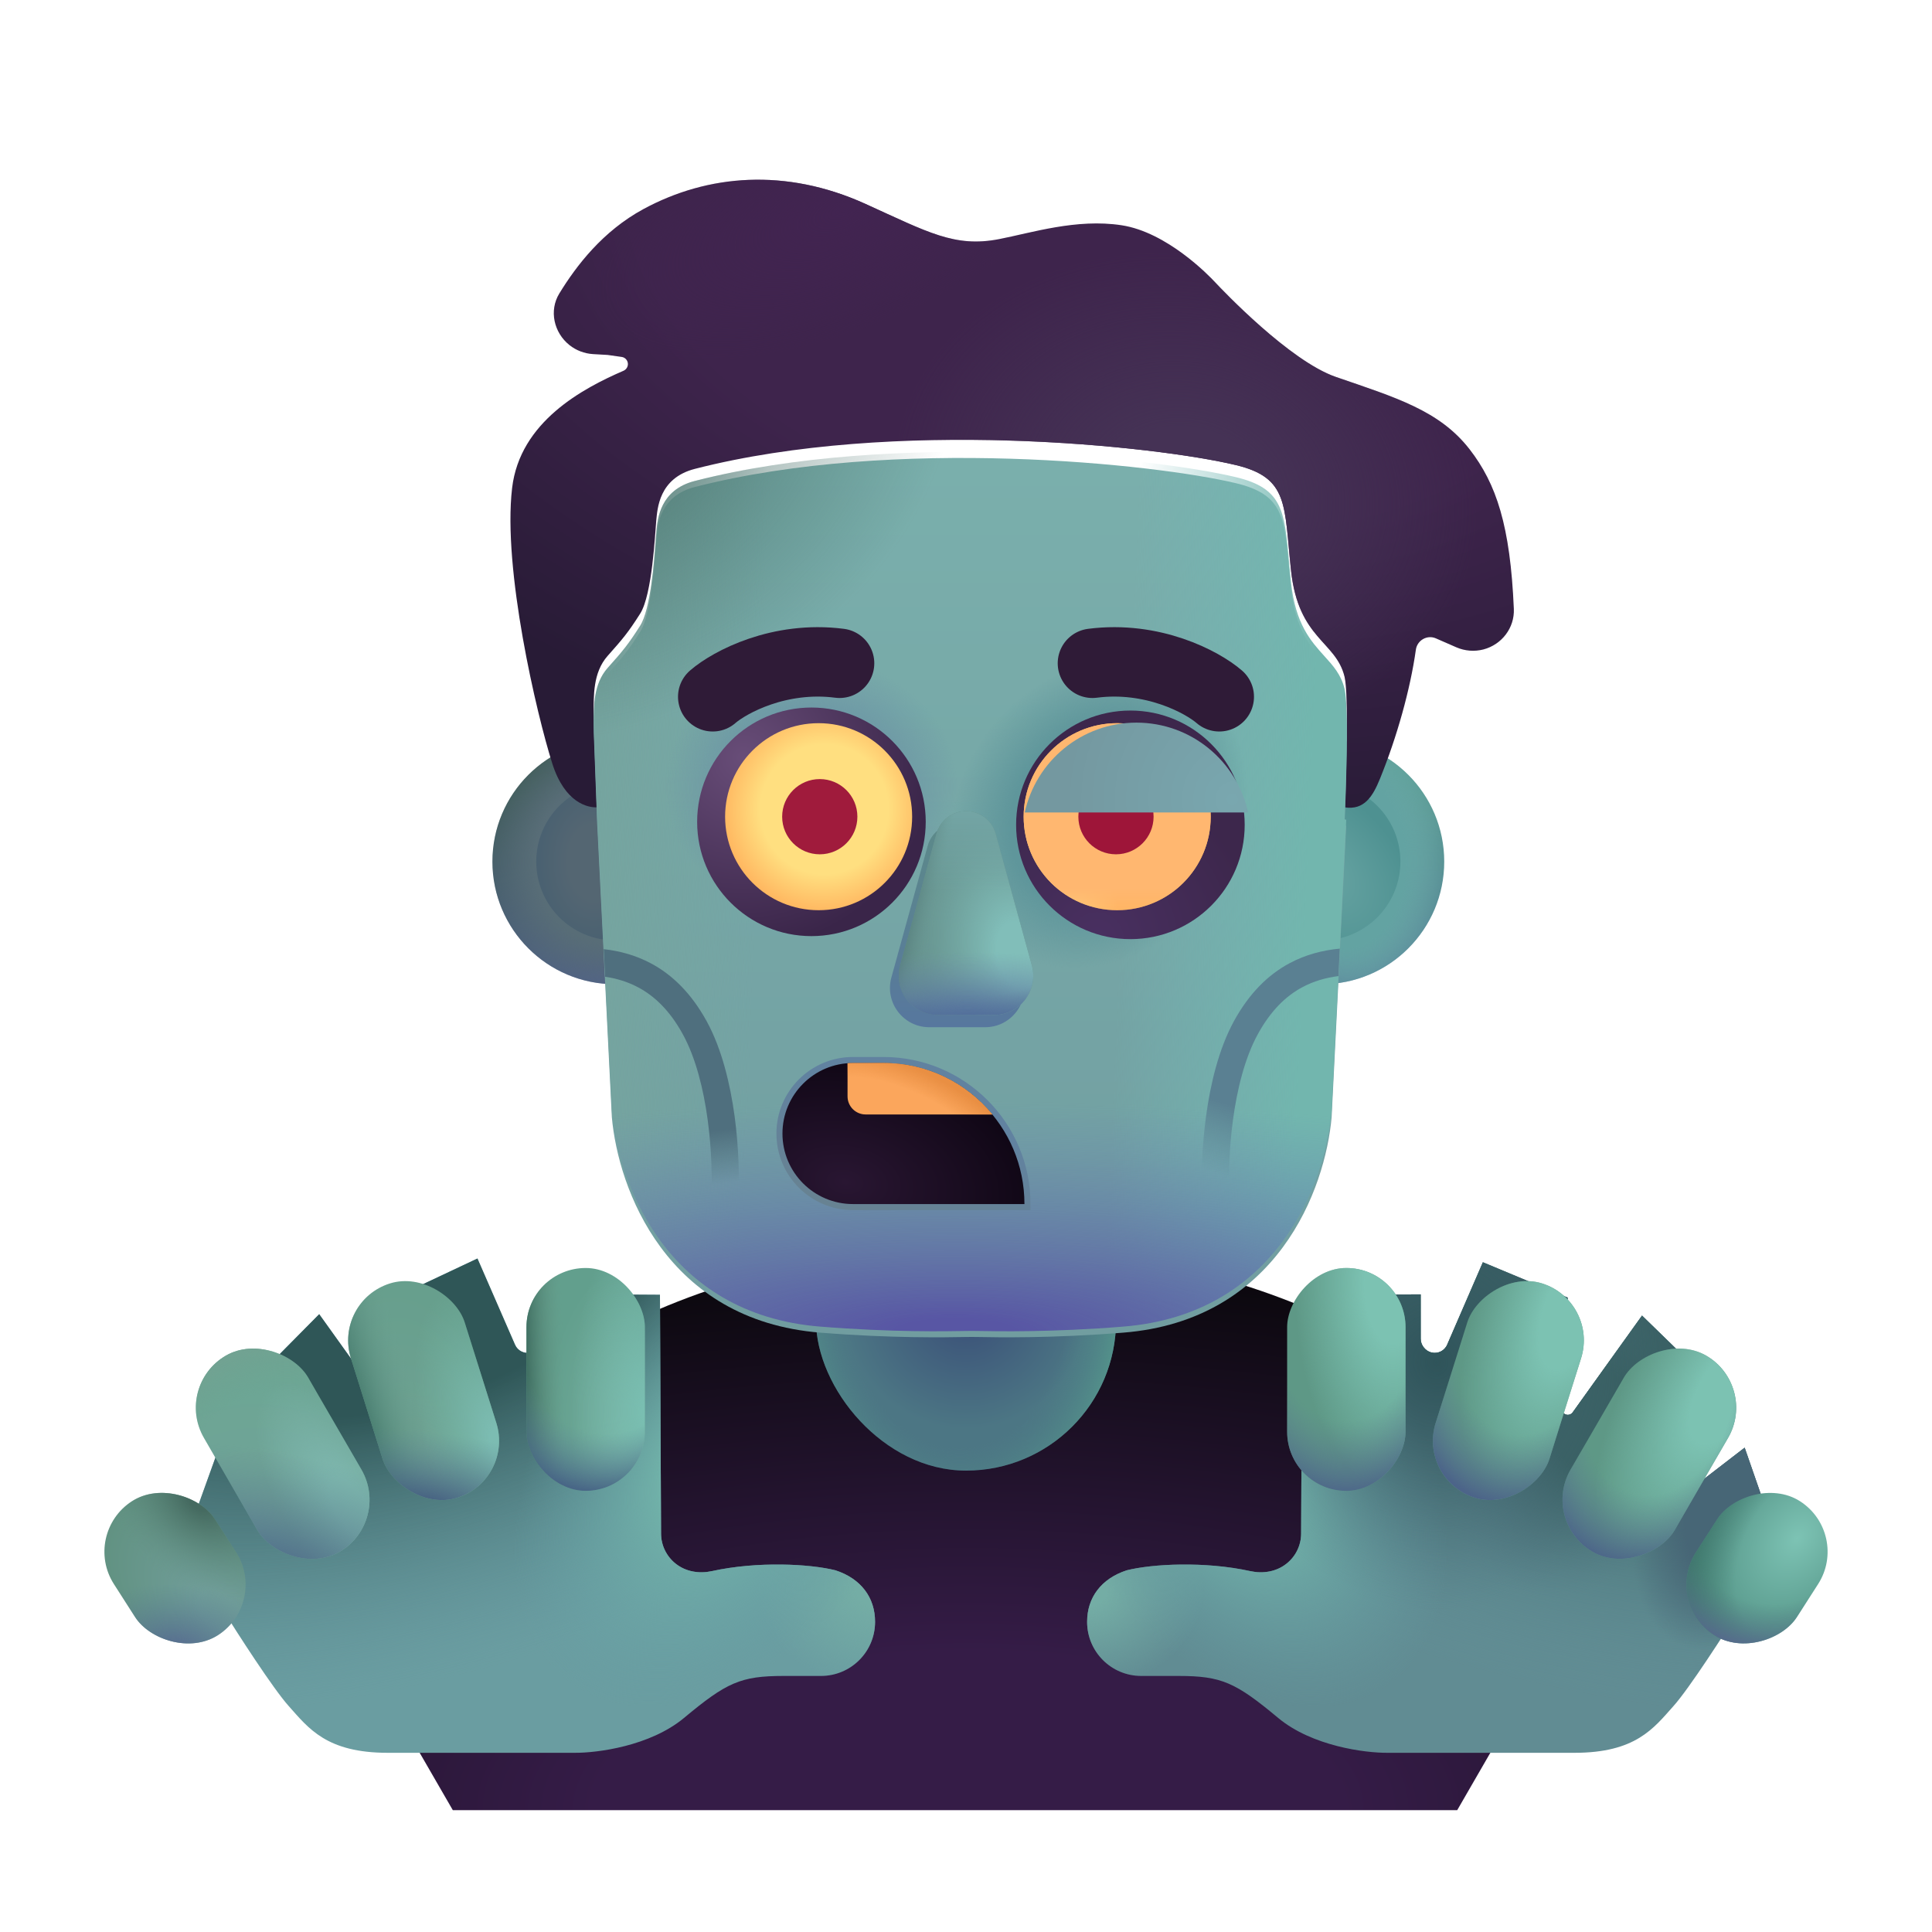
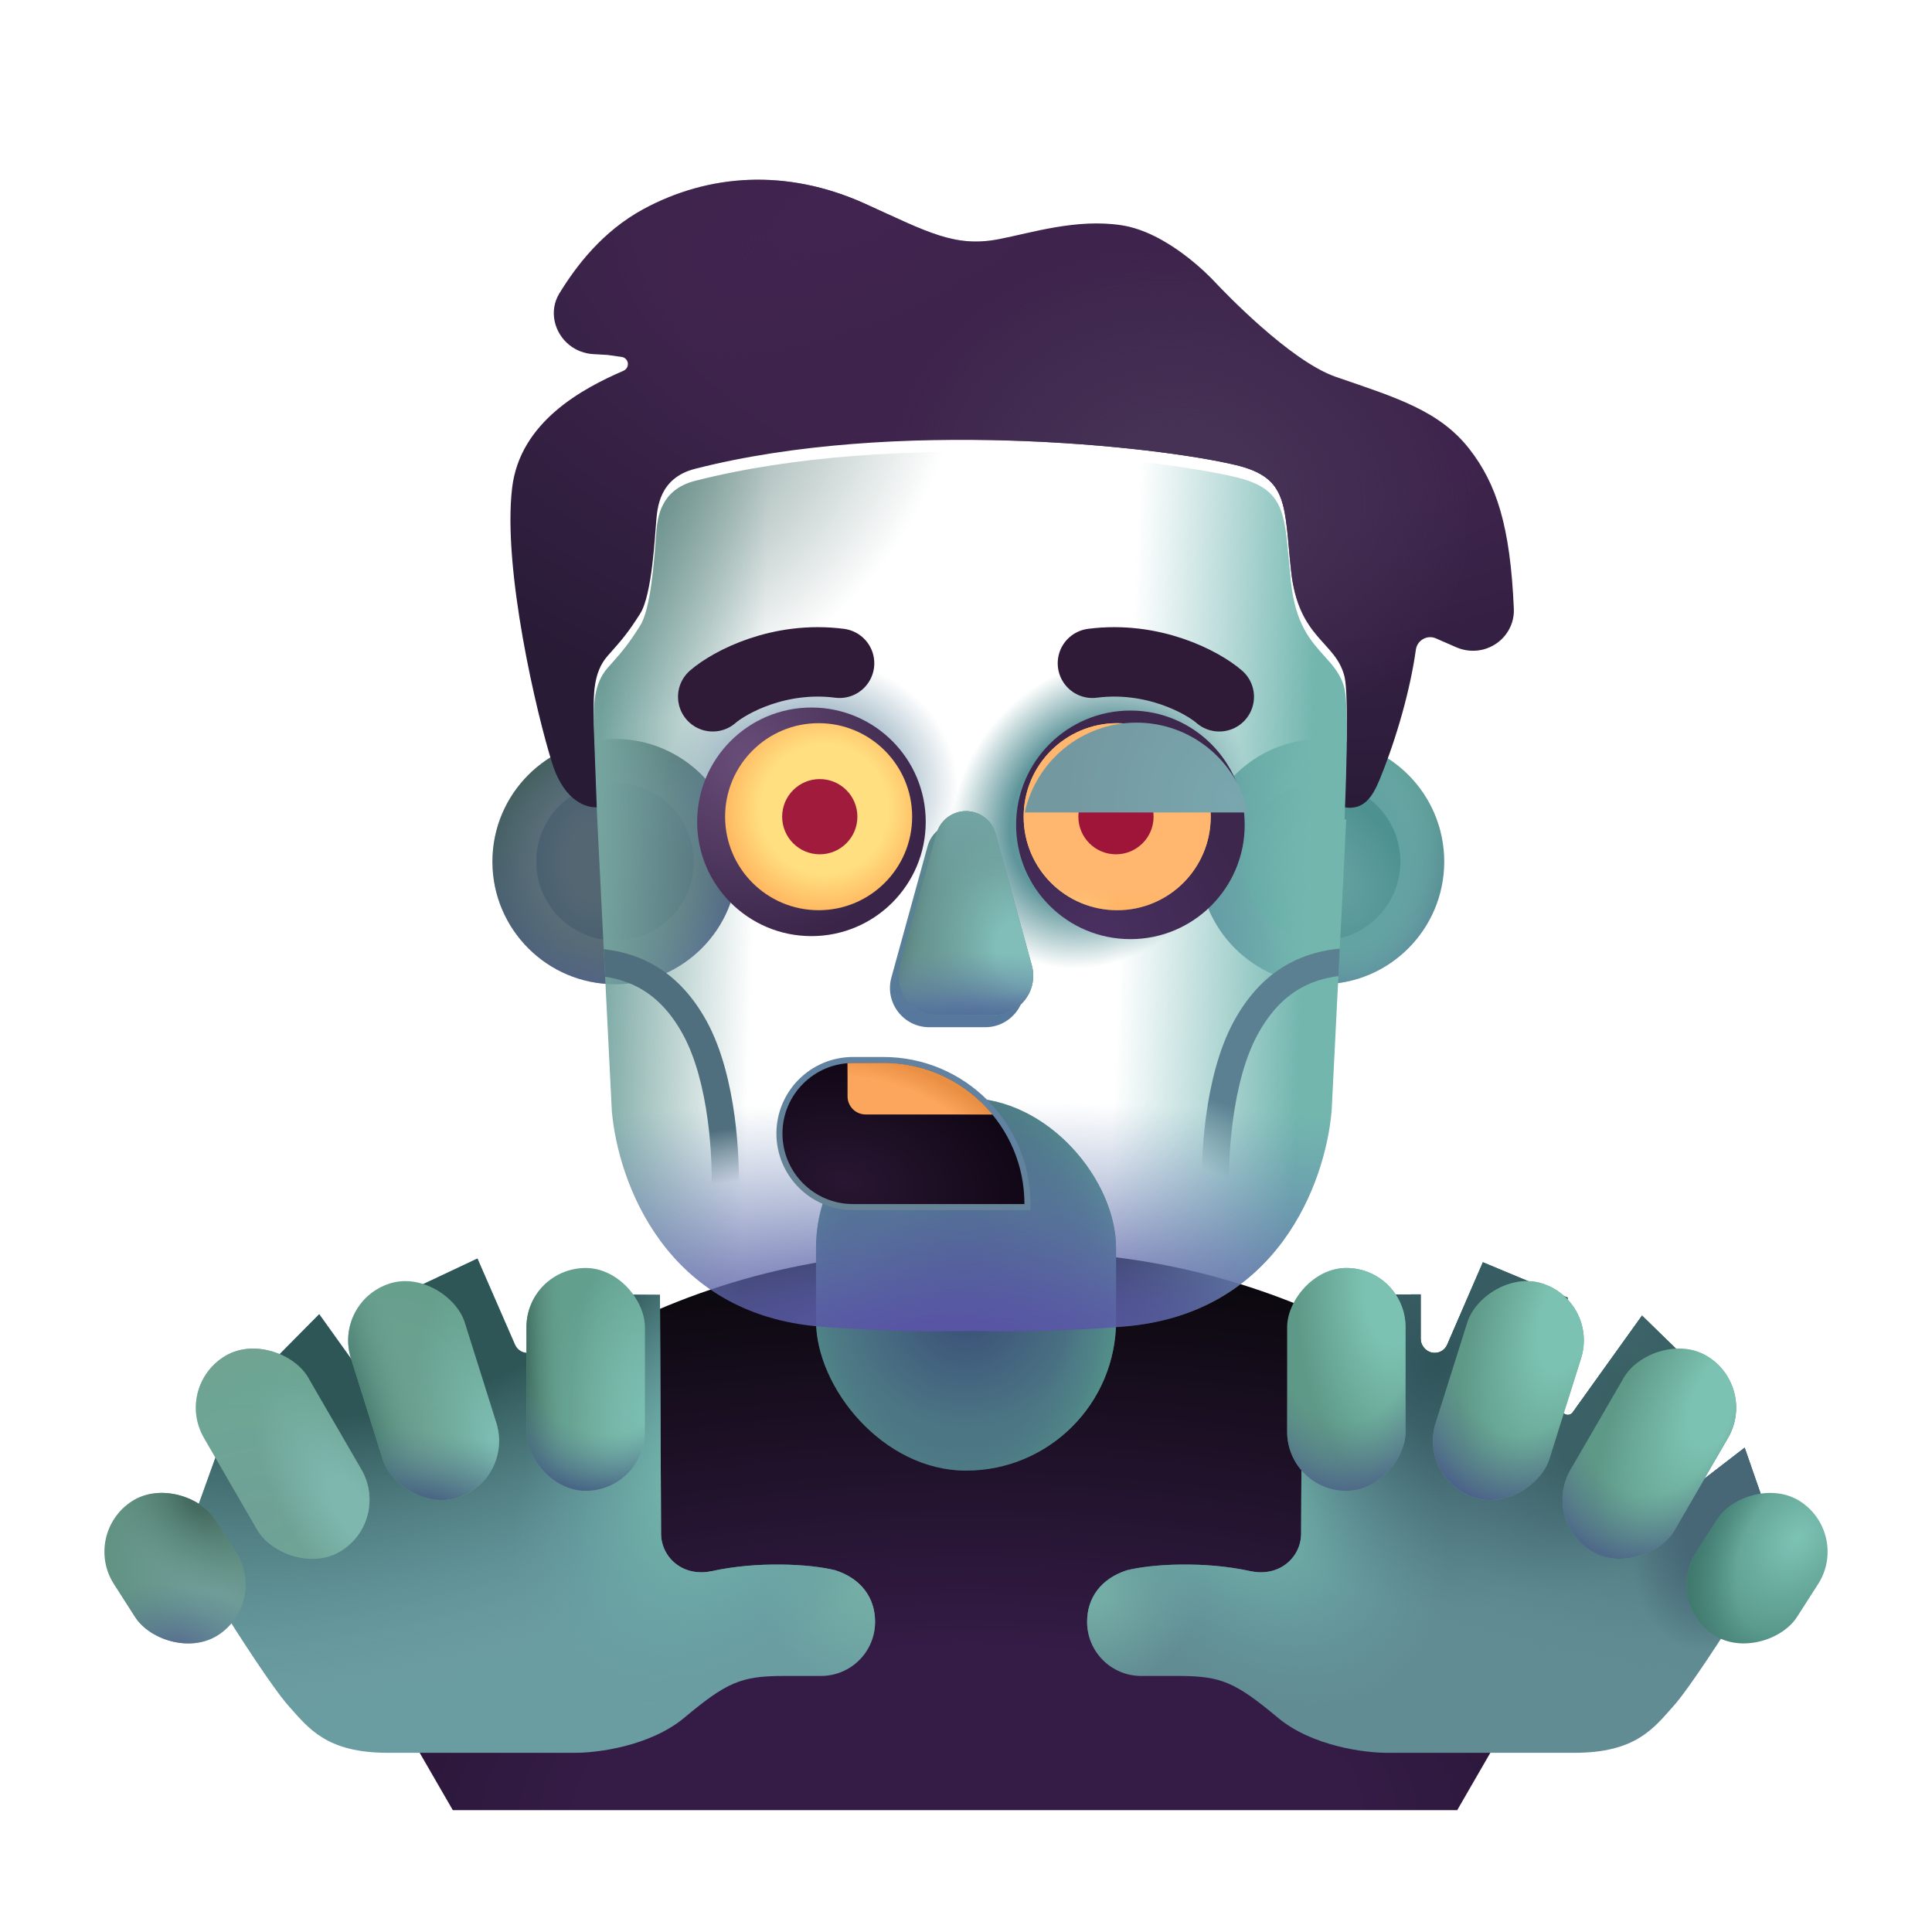
<svg xmlns="http://www.w3.org/2000/svg" width="32" height="32" viewBox="0 0 32 32" fill="none">
  <path d="M7.5 29.982L5.423 26.386C7.543 22.991 11.312 20.732 15.61 20.732H16.985C20.951 20.732 24.468 22.657 26.653 25.623L24.136 29.982H7.5Z" fill="url(#paint0_radial_2_2166)" />
  <rect x="13.516" y="18.186" width="4.969" height="6.172" rx="2.484" fill="url(#paint1_radial_2_2166)" />
  <rect x="13.516" y="18.186" width="4.969" height="6.172" rx="2.484" fill="url(#paint2_radial_2_2166)" />
  <circle cx="10.187" cy="14.271" r="2.031" fill="url(#paint3_linear_2_2166)" />
  <circle cx="10.187" cy="14.271" r="2.031" fill="url(#paint4_radial_2_2166)" />
  <g filter="url(#filter0_f_2_2166)">
    <circle cx="10.187" cy="14.271" r="1.305" fill="url(#paint5_radial_2_2166)" />
  </g>
  <circle cx="21.89" cy="14.271" r="2.031" fill="url(#paint6_linear_2_2166)" />
  <circle cx="21.89" cy="14.271" r="2.031" fill="url(#paint7_radial_2_2166)" />
  <g filter="url(#filter1_f_2_2166)">
    <circle cx="21.89" cy="14.271" r="1.305" fill="url(#paint8_radial_2_2166)" />
  </g>
  <g filter="url(#filter2_i_2_2166)">
    <path d="M9.148 12.848C9.355 13.499 9.738 13.581 9.891 13.571L9.833 12.024C9.833 11.731 9.819 11.34 10.064 11.064C10.309 10.788 10.402 10.681 10.603 10.364C10.804 10.048 10.85 9.031 10.869 8.83C10.889 8.629 10.91 8.12 11.509 7.966C14.814 7.118 19.145 7.586 20.47 7.903C21.352 8.114 21.267 8.567 21.384 9.653C21.507 10.79 22.126 10.815 22.27 11.409C22.342 11.708 22.291 13.053 22.27 13.572C22.596 13.623 22.738 13.391 22.858 13.095C23.137 12.41 23.36 11.614 23.451 10.962C23.472 10.806 23.637 10.71 23.782 10.773L24.123 10.922C24.264 10.983 24.421 10.995 24.57 10.957C24.874 10.877 25.087 10.6 25.074 10.286C25.015 8.906 24.785 8.214 24.341 7.641C23.842 6.999 23.122 6.786 22.126 6.443C21.361 6.179 20.247 5.004 20.131 4.88C20.016 4.755 19.326 4.046 18.578 3.931C17.83 3.816 17.078 4.058 16.546 4.161C15.814 4.302 15.375 4.049 14.329 3.575C13.013 2.979 11.723 3.087 10.659 3.662C9.984 4.027 9.546 4.6 9.264 5.061C9.091 5.344 9.173 5.709 9.432 5.916C9.543 6.004 9.679 6.056 9.821 6.065L10.064 6.079L10.297 6.112C10.356 6.12 10.4 6.171 10.4 6.23C10.4 6.278 10.371 6.322 10.327 6.341C9.657 6.631 8.611 7.183 8.482 8.284C8.324 9.626 8.889 12.033 9.148 12.848Z" fill="url(#paint9_radial_2_2166)" />
    <path d="M9.148 12.848C9.355 13.499 9.738 13.581 9.891 13.571L9.833 12.024C9.833 11.731 9.819 11.34 10.064 11.064C10.309 10.788 10.402 10.681 10.603 10.364C10.804 10.048 10.85 9.031 10.869 8.83C10.889 8.629 10.91 8.12 11.509 7.966C14.814 7.118 19.145 7.586 20.47 7.903C21.352 8.114 21.267 8.567 21.384 9.653C21.507 10.79 22.126 10.815 22.27 11.409C22.342 11.708 22.291 13.053 22.27 13.572C22.596 13.623 22.738 13.391 22.858 13.095C23.137 12.41 23.36 11.614 23.451 10.962C23.472 10.806 23.637 10.71 23.782 10.773L24.123 10.922C24.264 10.983 24.421 10.995 24.57 10.957C24.874 10.877 25.087 10.6 25.074 10.286C25.015 8.906 24.785 8.214 24.341 7.641C23.842 6.999 23.122 6.786 22.126 6.443C21.361 6.179 20.247 5.004 20.131 4.88C20.016 4.755 19.326 4.046 18.578 3.931C17.83 3.816 17.078 4.058 16.546 4.161C15.814 4.302 15.375 4.049 14.329 3.575C13.013 2.979 11.723 3.087 10.659 3.662C9.984 4.027 9.546 4.6 9.264 5.061C9.091 5.344 9.173 5.709 9.432 5.916C9.543 6.004 9.679 6.056 9.821 6.065L10.064 6.079L10.297 6.112C10.356 6.12 10.4 6.171 10.4 6.23C10.4 6.278 10.371 6.322 10.327 6.341C9.657 6.631 8.611 7.183 8.482 8.284C8.324 9.626 8.889 12.033 9.148 12.848Z" fill="url(#paint10_radial_2_2166)" />
    <path d="M9.148 12.848C9.355 13.499 9.738 13.581 9.891 13.571L9.833 12.024C9.833 11.731 9.819 11.34 10.064 11.064C10.309 10.788 10.402 10.681 10.603 10.364C10.804 10.048 10.85 9.031 10.869 8.83C10.889 8.629 10.91 8.12 11.509 7.966C14.814 7.118 19.145 7.586 20.47 7.903C21.352 8.114 21.267 8.567 21.384 9.653C21.507 10.79 22.126 10.815 22.27 11.409C22.342 11.708 22.291 13.053 22.27 13.572C22.596 13.623 22.738 13.391 22.858 13.095C23.137 12.41 23.36 11.614 23.451 10.962C23.472 10.806 23.637 10.71 23.782 10.773L24.123 10.922C24.264 10.983 24.421 10.995 24.57 10.957C24.874 10.877 25.087 10.6 25.074 10.286C25.015 8.906 24.785 8.214 24.341 7.641C23.842 6.999 23.122 6.786 22.126 6.443C21.361 6.179 20.247 5.004 20.131 4.88C20.016 4.755 19.326 4.046 18.578 3.931C17.83 3.816 17.078 4.058 16.546 4.161C15.814 4.302 15.375 4.049 14.329 3.575C13.013 2.979 11.723 3.087 10.659 3.662C9.984 4.027 9.546 4.6 9.264 5.061C9.091 5.344 9.173 5.709 9.432 5.916C9.543 6.004 9.679 6.056 9.821 6.065L10.064 6.079L10.297 6.112C10.356 6.12 10.4 6.171 10.4 6.23C10.4 6.278 10.371 6.322 10.327 6.341C9.657 6.631 8.611 7.183 8.482 8.284C8.324 9.626 8.889 12.033 9.148 12.848Z" fill="url(#paint11_radial_2_2166)" />
  </g>
  <g filter="url(#filter3_i_2_2166)">
-     <path d="M9.89 13.521L9.834 12.024C9.834 12.009 9.834 11.993 9.834 11.977C9.833 11.69 9.832 11.325 10.064 11.064C10.31 10.788 10.402 10.681 10.603 10.364C10.777 10.091 10.835 9.296 10.86 8.955C10.864 8.9 10.867 8.858 10.87 8.83C10.87 8.822 10.871 8.813 10.872 8.804C10.892 8.588 10.934 8.113 11.509 7.966C14.814 7.118 19.145 7.586 20.47 7.903C21.24 8.087 21.273 8.455 21.347 9.267C21.358 9.386 21.369 9.514 21.384 9.653C21.458 10.338 21.712 10.619 21.934 10.865C22.081 11.027 22.213 11.173 22.27 11.409C22.342 11.708 22.291 13.053 22.27 13.572C22.279 13.573 22.289 13.575 22.298 13.576L22.056 18.403C21.952 19.591 21.158 21.77 18.603 21.973C17.418 22.068 16.519 22.051 16.195 22.045C16.151 22.044 16.118 22.044 16.095 22.044C16.073 22.044 16.04 22.044 15.996 22.045C15.671 22.051 14.773 22.068 13.588 21.973C11.033 21.77 10.239 19.591 10.134 18.403L9.89 13.521Z" fill="url(#paint12_linear_2_2166)" />
-   </g>
+     </g>
  <path d="M9.89 13.521L9.834 12.024C9.834 12.009 9.834 11.993 9.834 11.977C9.833 11.69 9.832 11.325 10.064 11.064C10.31 10.788 10.402 10.681 10.603 10.364C10.777 10.091 10.835 9.296 10.86 8.955C10.864 8.9 10.867 8.858 10.87 8.83C10.87 8.822 10.871 8.813 10.872 8.804C10.892 8.588 10.934 8.113 11.509 7.966C14.814 7.118 19.145 7.586 20.47 7.903C21.24 8.087 21.273 8.455 21.347 9.267C21.358 9.386 21.369 9.514 21.384 9.653C21.458 10.338 21.712 10.619 21.934 10.865C22.081 11.027 22.213 11.173 22.27 11.409C22.342 11.708 22.291 13.053 22.27 13.572C22.279 13.573 22.289 13.575 22.298 13.576L22.056 18.403C21.952 19.591 21.158 21.77 18.603 21.973C17.418 22.068 16.519 22.051 16.195 22.045C16.151 22.044 16.118 22.044 16.095 22.044C16.073 22.044 16.04 22.044 15.996 22.045C15.671 22.051 14.773 22.068 13.588 21.973C11.033 21.77 10.239 19.591 10.134 18.403L9.89 13.521Z" fill="url(#paint13_linear_2_2166)" />
  <path d="M9.89 13.521L9.834 12.024C9.834 12.009 9.834 11.993 9.834 11.977C9.833 11.69 9.832 11.325 10.064 11.064C10.31 10.788 10.402 10.681 10.603 10.364C10.777 10.091 10.835 9.296 10.86 8.955C10.864 8.9 10.867 8.858 10.87 8.83C10.87 8.822 10.871 8.813 10.872 8.804C10.892 8.588 10.934 8.113 11.509 7.966C14.814 7.118 19.145 7.586 20.47 7.903C21.24 8.087 21.273 8.455 21.347 9.267C21.358 9.386 21.369 9.514 21.384 9.653C21.458 10.338 21.712 10.619 21.934 10.865C22.081 11.027 22.213 11.173 22.27 11.409C22.342 11.708 22.291 13.053 22.27 13.572C22.279 13.573 22.289 13.575 22.298 13.576L22.056 18.403C21.952 19.591 21.158 21.77 18.603 21.973C17.418 22.068 16.519 22.051 16.195 22.045C16.151 22.044 16.118 22.044 16.095 22.044C16.073 22.044 16.04 22.044 15.996 22.045C15.671 22.051 14.773 22.068 13.588 21.973C11.033 21.77 10.239 19.591 10.134 18.403L9.89 13.521Z" fill="url(#paint14_linear_2_2166)" />
  <path d="M9.89 13.521L9.834 12.024C9.834 12.009 9.834 11.993 9.834 11.977C9.833 11.69 9.832 11.325 10.064 11.064C10.31 10.788 10.402 10.681 10.603 10.364C10.777 10.091 10.835 9.296 10.86 8.955C10.864 8.9 10.867 8.858 10.87 8.83C10.87 8.822 10.871 8.813 10.872 8.804C10.892 8.588 10.934 8.113 11.509 7.966C14.814 7.118 19.145 7.586 20.47 7.903C21.24 8.087 21.273 8.455 21.347 9.267C21.358 9.386 21.369 9.514 21.384 9.653C21.458 10.338 21.712 10.619 21.934 10.865C22.081 11.027 22.213 11.173 22.27 11.409C22.342 11.708 22.291 13.053 22.27 13.572C22.279 13.573 22.289 13.575 22.298 13.576L22.056 18.403C21.952 19.591 21.158 21.77 18.603 21.973C17.418 22.068 16.519 22.051 16.195 22.045C16.151 22.044 16.118 22.044 16.095 22.044C16.073 22.044 16.04 22.044 15.996 22.045C15.671 22.051 14.773 22.068 13.588 21.973C11.033 21.77 10.239 19.591 10.134 18.403L9.89 13.521Z" fill="url(#paint15_radial_2_2166)" />
  <path d="M9.89 13.521L9.834 12.024C9.834 12.009 9.834 11.993 9.834 11.977C9.833 11.69 9.832 11.325 10.064 11.064C10.31 10.788 10.402 10.681 10.603 10.364C10.777 10.091 10.835 9.296 10.86 8.955C10.864 8.9 10.867 8.858 10.87 8.83C10.87 8.822 10.871 8.813 10.872 8.804C10.892 8.588 10.934 8.113 11.509 7.966C14.814 7.118 19.145 7.586 20.47 7.903C21.24 8.087 21.273 8.455 21.347 9.267C21.358 9.386 21.369 9.514 21.384 9.653C21.458 10.338 21.712 10.619 21.934 10.865C22.081 11.027 22.213 11.173 22.27 11.409C22.342 11.708 22.291 13.053 22.27 13.572C22.279 13.573 22.289 13.575 22.298 13.576L22.056 18.403C21.952 19.591 21.158 21.77 18.603 21.973C17.418 22.068 16.519 22.051 16.195 22.045C16.151 22.044 16.118 22.044 16.095 22.044C16.073 22.044 16.04 22.044 15.996 22.045C15.671 22.051 14.773 22.068 13.588 21.973C11.033 21.77 10.239 19.591 10.134 18.403L9.89 13.521Z" fill="url(#paint16_radial_2_2166)" />
  <path d="M9.89 13.521L9.834 12.024C9.834 12.009 9.834 11.993 9.834 11.977C9.833 11.69 9.832 11.325 10.064 11.064C10.31 10.788 10.402 10.681 10.603 10.364C10.777 10.091 10.835 9.296 10.86 8.955C10.864 8.9 10.867 8.858 10.87 8.83C10.87 8.822 10.871 8.813 10.872 8.804C10.892 8.588 10.934 8.113 11.509 7.966C14.814 7.118 19.145 7.586 20.47 7.903C21.24 8.087 21.273 8.455 21.347 9.267C21.358 9.386 21.369 9.514 21.384 9.653C21.458 10.338 21.712 10.619 21.934 10.865C22.081 11.027 22.213 11.173 22.27 11.409C22.342 11.708 22.291 13.053 22.27 13.572C22.279 13.573 22.289 13.575 22.298 13.576L22.056 18.403C21.952 19.591 21.158 21.77 18.603 21.973C17.418 22.068 16.519 22.051 16.195 22.045C16.151 22.044 16.118 22.044 16.095 22.044C16.073 22.044 16.04 22.044 15.996 22.045C15.671 22.051 14.773 22.068 13.588 21.973C11.033 21.77 10.239 19.591 10.134 18.403L9.89 13.521Z" fill="url(#paint17_radial_2_2166)" />
  <path d="M9.89 13.521L9.834 12.024C9.834 12.009 9.834 11.993 9.834 11.977C9.833 11.69 9.832 11.325 10.064 11.064C10.31 10.788 10.402 10.681 10.603 10.364C10.777 10.091 10.835 9.296 10.86 8.955C10.864 8.9 10.867 8.858 10.87 8.83C10.87 8.822 10.871 8.813 10.872 8.804C10.892 8.588 10.934 8.113 11.509 7.966C14.814 7.118 19.145 7.586 20.47 7.903C21.24 8.087 21.273 8.455 21.347 9.267C21.358 9.386 21.369 9.514 21.384 9.653C21.458 10.338 21.712 10.619 21.934 10.865C22.081 11.027 22.213 11.173 22.27 11.409C22.342 11.708 22.291 13.053 22.27 13.572C22.279 13.573 22.289 13.575 22.298 13.576L22.056 18.403C21.952 19.591 21.158 21.77 18.603 21.973C17.418 22.068 16.519 22.051 16.195 22.045C16.151 22.044 16.118 22.044 16.095 22.044C16.073 22.044 16.04 22.044 15.996 22.045C15.671 22.051 14.773 22.068 13.588 21.973C11.033 21.77 10.239 19.591 10.134 18.403L9.89 13.521Z" fill="url(#paint18_radial_2_2166)" />
  <g filter="url(#filter4_i_2_2166)">
    <circle cx="13.34" cy="13.762" r="1.893" fill="url(#paint19_radial_2_2166)" />
  </g>
  <circle cx="13.559" cy="13.527" r="1.549" fill="url(#paint20_radial_2_2166)" />
  <circle cx="13.578" cy="13.527" r="0.623" fill="#A01B3C" />
  <g filter="url(#filter5_i_2_2166)">
    <circle r="1.893" transform="matrix(-1 0 0 1 18.723 13.762)" fill="url(#paint21_radial_2_2166)" />
  </g>
  <circle r="1.549" transform="matrix(-1 0 0 1 18.504 13.527)" fill="url(#paint22_radial_2_2166)" />
  <circle r="1.549" transform="matrix(-1 0 0 1 18.504 13.527)" fill="url(#paint23_linear_2_2166)" />
  <circle r="0.623" transform="matrix(-1 0 0 1 18.484 13.527)" fill="#9E1539" />
  <g filter="url(#filter6_i_2_2166)">
    <path d="M20.572 13.357H16.873C17.059 12.506 17.816 11.869 18.723 11.869C19.629 11.869 20.387 12.506 20.572 13.357Z" fill="url(#paint24_radial_2_2166)" />
  </g>
  <g filter="url(#filter7_f_2_2166)">
    <path d="M12.96 18.775C12.96 18.13 13.483 17.607 14.128 17.607H14.632C15.922 17.607 16.968 18.653 16.968 19.943H14.128C13.483 19.943 12.96 19.42 12.96 18.775Z" stroke="url(#paint25_linear_2_2166)" stroke-width="0.2" />
  </g>
  <path d="M12.96 18.775C12.96 18.13 13.483 17.607 14.128 17.607H14.632C15.922 17.607 16.968 18.653 16.968 19.943H14.128C13.483 19.943 12.96 19.42 12.96 18.775Z" fill="url(#paint26_radial_2_2166)" />
  <path d="M16.436 18.459H14.338C14.172 18.459 14.038 18.325 14.038 18.159V17.611C14.068 17.608 14.098 17.607 14.128 17.607H14.632C15.358 17.607 16.007 17.939 16.436 18.459Z" fill="#FBA65C" />
  <path d="M16.436 18.459H14.338C14.172 18.459 14.038 18.325 14.038 18.159V17.611C14.068 17.608 14.098 17.607 14.128 17.607H14.632C15.358 17.607 16.007 17.939 16.436 18.459Z" fill="url(#paint27_radial_2_2166)" />
  <path fill-rule="evenodd" clip-rule="evenodd" d="M10.023 16.178C10.217 16.207 10.401 16.263 10.571 16.354C10.841 16.498 11.095 16.738 11.311 17.133C11.526 17.526 11.653 18.044 11.721 18.546C11.788 19.044 11.796 19.507 11.783 19.777L12.233 19.797C12.246 19.502 12.238 19.012 12.167 18.485C12.095 17.961 11.959 17.38 11.706 16.917C11.453 16.456 11.14 16.148 10.783 15.957C10.532 15.823 10.268 15.751 10 15.721L10.023 16.178Z" fill="url(#paint28_linear_2_2166)" />
  <path d="M22.191 15.712C21.907 15.739 21.626 15.811 21.361 15.953C21.003 16.144 20.691 16.452 20.438 16.913C20.185 17.377 20.048 17.957 19.977 18.481C19.905 19.008 19.897 19.498 19.911 19.794L20.36 19.773C20.348 19.503 20.355 19.04 20.423 18.542C20.491 18.04 20.618 17.523 20.833 17.13C21.049 16.735 21.303 16.494 21.573 16.35C21.757 16.252 21.956 16.194 22.169 16.167L22.191 15.712Z" fill="url(#paint29_linear_2_2166)" />
  <g filter="url(#filter8_ii_2_2166)">
    <path d="M3.423 27.584L2.666 26.904L3.369 24.951L4.224 25.599C4.255 25.623 4.297 25.627 4.332 25.608L4.486 25.525L4.017 23.748L5.037 22.717L6.201 24.343C6.232 24.386 6.29 24.398 6.335 24.37L6.501 24.267L6.283 22.443L7.658 21.795L8.28 23.222C8.324 23.325 8.437 23.379 8.544 23.351C8.643 23.325 8.725 23.222 8.725 23.12V22.384L10.681 22.396L10.699 26.352C10.7 26.548 10.791 26.732 10.945 26.852C11.112 26.983 11.332 27.018 11.539 26.973C12.298 26.806 13.162 26.853 13.587 26.959C14.009 27.096 14.244 27.41 14.244 27.813C14.244 28.308 13.843 28.709 13.348 28.709H12.728C12.017 28.709 11.783 28.818 11.08 29.404C10.517 29.873 9.637 29.985 9.267 29.982H6.173C5.158 29.982 4.861 29.576 4.533 29.209C4.27 28.915 3.684 28.003 3.423 27.584Z" fill="#6A9DA1" />
    <path d="M3.423 27.584L2.666 26.904L3.369 24.951L4.224 25.599C4.255 25.623 4.297 25.627 4.332 25.608L4.486 25.525L4.017 23.748L5.037 22.717L6.201 24.343C6.232 24.386 6.29 24.398 6.335 24.37L6.501 24.267L6.283 22.443L7.658 21.795L8.28 23.222C8.324 23.325 8.437 23.379 8.544 23.351C8.643 23.325 8.725 23.222 8.725 23.12V22.384L10.681 22.396L10.699 26.352C10.7 26.548 10.791 26.732 10.945 26.852C11.112 26.983 11.332 27.018 11.539 26.973C12.298 26.806 13.162 26.853 13.587 26.959C14.009 27.096 14.244 27.41 14.244 27.813C14.244 28.308 13.843 28.709 13.348 28.709H12.728C12.017 28.709 11.783 28.818 11.08 29.404C10.517 29.873 9.637 29.985 9.267 29.982H6.173C5.158 29.982 4.861 29.576 4.533 29.209C4.27 28.915 3.684 28.003 3.423 27.584Z" fill="url(#paint30_radial_2_2166)" />
    <path d="M3.423 27.584L2.666 26.904L3.369 24.951L4.224 25.599C4.255 25.623 4.297 25.627 4.332 25.608L4.486 25.525L4.017 23.748L5.037 22.717L6.201 24.343C6.232 24.386 6.29 24.398 6.335 24.37L6.501 24.267L6.283 22.443L7.658 21.795L8.28 23.222C8.324 23.325 8.437 23.379 8.544 23.351C8.643 23.325 8.725 23.222 8.725 23.12V22.384L10.681 22.396L10.699 26.352C10.7 26.548 10.791 26.732 10.945 26.852C11.112 26.983 11.332 27.018 11.539 26.973C12.298 26.806 13.162 26.853 13.587 26.959C14.009 27.096 14.244 27.41 14.244 27.813C14.244 28.308 13.843 28.709 13.348 28.709H12.728C12.017 28.709 11.783 28.818 11.08 29.404C10.517 29.873 9.637 29.985 9.267 29.982H6.173C5.158 29.982 4.861 29.576 4.533 29.209C4.27 28.915 3.684 28.003 3.423 27.584Z" fill="url(#paint31_radial_2_2166)" />
    <path d="M3.423 27.584L2.666 26.904L3.369 24.951L4.224 25.599C4.255 25.623 4.297 25.627 4.332 25.608L4.486 25.525L4.017 23.748L5.037 22.717L6.201 24.343C6.232 24.386 6.29 24.398 6.335 24.37L6.501 24.267L6.283 22.443L7.658 21.795L8.28 23.222C8.324 23.325 8.437 23.379 8.544 23.351C8.643 23.325 8.725 23.222 8.725 23.12V22.384L10.681 22.396L10.699 26.352C10.7 26.548 10.791 26.732 10.945 26.852C11.112 26.983 11.332 27.018 11.539 26.973C12.298 26.806 13.162 26.853 13.587 26.959C14.009 27.096 14.244 27.41 14.244 27.813C14.244 28.308 13.843 28.709 13.348 28.709H12.728C12.017 28.709 11.783 28.818 11.08 29.404C10.517 29.873 9.637 29.985 9.267 29.982H6.173C5.158 29.982 4.861 29.576 4.533 29.209C4.27 28.915 3.684 28.003 3.423 27.584Z" fill="url(#paint32_radial_2_2166)" />
  </g>
  <rect x="8.72" y="21.002" width="1.961" height="3.691" rx="0.98" fill="url(#paint33_radial_2_2166)" />
  <rect x="8.72" y="21.002" width="1.961" height="3.691" rx="0.98" fill="url(#paint34_radial_2_2166)" />
  <rect x="8.72" y="21.002" width="1.961" height="3.691" rx="0.98" fill="url(#paint35_linear_2_2166)" />
  <rect x="8.72" y="21.002" width="1.961" height="3.691" rx="0.98" fill="url(#paint36_radial_2_2166)" />
  <rect x="5.516" y="21.554" width="1.976" height="3.721" rx="0.988" transform="rotate(-17.452 5.516 21.554)" fill="url(#paint37_radial_2_2166)" />
  <rect x="5.516" y="21.554" width="1.976" height="3.721" rx="0.988" transform="rotate(-17.452 5.516 21.554)" fill="url(#paint38_linear_2_2166)" />
  <rect x="5.516" y="21.554" width="1.976" height="3.721" rx="0.988" transform="rotate(-17.452 5.516 21.554)" fill="url(#paint39_radial_2_2166)" />
  <rect x="5.516" y="21.554" width="1.976" height="3.721" rx="0.988" transform="rotate(-17.452 5.516 21.554)" fill="url(#paint40_radial_2_2166)" />
  <rect x="2.878" y="22.953" width="1.995" height="3.756" rx="0.998" transform="rotate(-30.061 2.878 22.953)" fill="url(#paint41_radial_2_2166)" />
  <rect x="2.878" y="22.953" width="1.995" height="3.756" rx="0.998" transform="rotate(-30.061 2.878 22.953)" fill="url(#paint42_radial_2_2166)" />
-   <rect x="2.878" y="22.953" width="1.995" height="3.756" rx="0.998" transform="rotate(-30.061 2.878 22.953)" fill="url(#paint43_radial_2_2166)" />
  <rect x="2.878" y="22.953" width="1.995" height="3.756" rx="0.998" transform="rotate(-30.061 2.878 22.953)" fill="url(#paint44_radial_2_2166)" />
  <rect x="1.35" y="25.402" width="1.988" height="2.636" rx="0.994" transform="rotate(-32.714 1.35 25.402)" fill="url(#paint45_radial_2_2166)" />
  <rect x="1.35" y="25.402" width="1.988" height="2.636" rx="0.994" transform="rotate(-32.714 1.35 25.402)" fill="url(#paint46_radial_2_2166)" />
  <rect x="1.35" y="25.402" width="1.988" height="2.636" rx="0.994" transform="rotate(-32.714 1.35 25.402)" fill="url(#paint47_radial_2_2166)" />
  <g filter="url(#filter9_ii_2_2166)">
    <path d="M28.577 27.584L29.334 26.904L28.647 24.928L27.776 25.599C27.745 25.623 27.703 25.627 27.668 25.608L27.514 25.525L27.983 23.748L26.947 22.74L25.799 24.343C25.768 24.386 25.71 24.398 25.665 24.37L25.498 24.267L25.717 22.443L24.311 21.857L23.72 23.222C23.676 23.325 23.563 23.379 23.456 23.351C23.357 23.325 23.281 23.228 23.281 23.126V22.389L21.319 22.396L21.301 26.352C21.3 26.548 21.209 26.732 21.055 26.852C20.888 26.983 20.668 27.018 20.461 26.973C19.702 26.806 18.838 26.853 18.413 26.959C17.991 27.096 17.756 27.41 17.756 27.813C17.756 28.308 18.157 28.709 18.652 28.709H19.272C19.983 28.709 20.217 28.818 20.92 29.404C21.483 29.873 22.363 29.985 22.733 29.982H25.827C26.842 29.982 27.139 29.576 27.467 29.209C27.73 28.915 28.316 28.003 28.577 27.584Z" fill="#618C93" />
    <path d="M28.577 27.584L29.334 26.904L28.647 24.928L27.776 25.599C27.745 25.623 27.703 25.627 27.668 25.608L27.514 25.525L27.983 23.748L26.947 22.74L25.799 24.343C25.768 24.386 25.71 24.398 25.665 24.37L25.498 24.267L25.717 22.443L24.311 21.857L23.72 23.222C23.676 23.325 23.563 23.379 23.456 23.351C23.357 23.325 23.281 23.228 23.281 23.126V22.389L21.319 22.396L21.301 26.352C21.3 26.548 21.209 26.732 21.055 26.852C20.888 26.983 20.668 27.018 20.461 26.973C19.702 26.806 18.838 26.853 18.413 26.959C17.991 27.096 17.756 27.41 17.756 27.813C17.756 28.308 18.157 28.709 18.652 28.709H19.272C19.983 28.709 20.217 28.818 20.92 29.404C21.483 29.873 22.363 29.985 22.733 29.982H25.827C26.842 29.982 27.139 29.576 27.467 29.209C27.73 28.915 28.316 28.003 28.577 27.584Z" fill="url(#paint48_radial_2_2166)" />
    <path d="M28.577 27.584L29.334 26.904L28.647 24.928L27.776 25.599C27.745 25.623 27.703 25.627 27.668 25.608L27.514 25.525L27.983 23.748L26.947 22.74L25.799 24.343C25.768 24.386 25.71 24.398 25.665 24.37L25.498 24.267L25.717 22.443L24.311 21.857L23.72 23.222C23.676 23.325 23.563 23.379 23.456 23.351C23.357 23.325 23.281 23.228 23.281 23.126V22.389L21.319 22.396L21.301 26.352C21.3 26.548 21.209 26.732 21.055 26.852C20.888 26.983 20.668 27.018 20.461 26.973C19.702 26.806 18.838 26.853 18.413 26.959C17.991 27.096 17.756 27.41 17.756 27.813C17.756 28.308 18.157 28.709 18.652 28.709H19.272C19.983 28.709 20.217 28.818 20.92 29.404C21.483 29.873 22.363 29.985 22.733 29.982H25.827C26.842 29.982 27.139 29.576 27.467 29.209C27.73 28.915 28.316 28.003 28.577 27.584Z" fill="url(#paint49_radial_2_2166)" />
    <path d="M28.577 27.584L29.334 26.904L28.647 24.928L27.776 25.599C27.745 25.623 27.703 25.627 27.668 25.608L27.514 25.525L27.983 23.748L26.947 22.74L25.799 24.343C25.768 24.386 25.71 24.398 25.665 24.37L25.498 24.267L25.717 22.443L24.311 21.857L23.72 23.222C23.676 23.325 23.563 23.379 23.456 23.351C23.357 23.325 23.281 23.228 23.281 23.126V22.389L21.319 22.396L21.301 26.352C21.3 26.548 21.209 26.732 21.055 26.852C20.888 26.983 20.668 27.018 20.461 26.973C19.702 26.806 18.838 26.853 18.413 26.959C17.991 27.096 17.756 27.41 17.756 27.813C17.756 28.308 18.157 28.709 18.652 28.709H19.272C19.983 28.709 20.217 28.818 20.92 29.404C21.483 29.873 22.363 29.985 22.733 29.982H25.827C26.842 29.982 27.139 29.576 27.467 29.209C27.73 28.915 28.316 28.003 28.577 27.584Z" fill="url(#paint50_radial_2_2166)" />
    <path d="M28.577 27.584L29.334 26.904L28.647 24.928L27.776 25.599C27.745 25.623 27.703 25.627 27.668 25.608L27.514 25.525L27.983 23.748L26.947 22.74L25.799 24.343C25.768 24.386 25.71 24.398 25.665 24.37L25.498 24.267L25.717 22.443L24.311 21.857L23.72 23.222C23.676 23.325 23.563 23.379 23.456 23.351C23.357 23.325 23.281 23.228 23.281 23.126V22.389L21.319 22.396L21.301 26.352C21.3 26.548 21.209 26.732 21.055 26.852C20.888 26.983 20.668 27.018 20.461 26.973C19.702 26.806 18.838 26.853 18.413 26.959C17.991 27.096 17.756 27.41 17.756 27.813C17.756 28.308 18.157 28.709 18.652 28.709H19.272C19.983 28.709 20.217 28.818 20.92 29.404C21.483 29.873 22.363 29.985 22.733 29.982H25.827C26.842 29.982 27.139 29.576 27.467 29.209C27.73 28.915 28.316 28.003 28.577 27.584Z" fill="url(#paint51_radial_2_2166)" />
    <path d="M28.577 27.584L29.334 26.904L28.647 24.928L27.776 25.599C27.745 25.623 27.703 25.627 27.668 25.608L27.514 25.525L27.983 23.748L26.947 22.74L25.799 24.343C25.768 24.386 25.71 24.398 25.665 24.37L25.498 24.267L25.717 22.443L24.311 21.857L23.72 23.222C23.676 23.325 23.563 23.379 23.456 23.351C23.357 23.325 23.281 23.228 23.281 23.126V22.389L21.319 22.396L21.301 26.352C21.3 26.548 21.209 26.732 21.055 26.852C20.888 26.983 20.668 27.018 20.461 26.973C19.702 26.806 18.838 26.853 18.413 26.959C17.991 27.096 17.756 27.41 17.756 27.813C17.756 28.308 18.157 28.709 18.652 28.709H19.272C19.983 28.709 20.217 28.818 20.92 29.404C21.483 29.873 22.363 29.985 22.733 29.982H25.827C26.842 29.982 27.139 29.576 27.467 29.209C27.73 28.915 28.316 28.003 28.577 27.584Z" fill="url(#paint52_radial_2_2166)" />
    <path d="M28.577 27.584L29.334 26.904L28.647 24.928L27.776 25.599C27.745 25.623 27.703 25.627 27.668 25.608L27.514 25.525L27.983 23.748L26.947 22.74L25.799 24.343C25.768 24.386 25.71 24.398 25.665 24.37L25.498 24.267L25.717 22.443L24.311 21.857L23.72 23.222C23.676 23.325 23.563 23.379 23.456 23.351C23.357 23.325 23.281 23.228 23.281 23.126V22.389L21.319 22.396L21.301 26.352C21.3 26.548 21.209 26.732 21.055 26.852C20.888 26.983 20.668 27.018 20.461 26.973C19.702 26.806 18.838 26.853 18.413 26.959C17.991 27.096 17.756 27.41 17.756 27.813C17.756 28.308 18.157 28.709 18.652 28.709H19.272C19.983 28.709 20.217 28.818 20.92 29.404C21.483 29.873 22.363 29.985 22.733 29.982H25.827C26.842 29.982 27.139 29.576 27.467 29.209C27.73 28.915 28.316 28.003 28.577 27.584Z" fill="url(#paint53_radial_2_2166)" />
  </g>
  <rect width="1.961" height="3.691" rx="0.98" transform="matrix(-1 0 0 1 23.28 21.002)" fill="#5E9886" />
  <rect width="1.961" height="3.691" rx="0.98" transform="matrix(-1 0 0 1 23.28 21.002)" fill="url(#paint54_radial_2_2166)" />
  <rect width="1.961" height="3.691" rx="0.98" transform="matrix(-1 0 0 1 23.28 21.002)" fill="url(#paint55_radial_2_2166)" />
  <rect width="1.976" height="3.721" rx="0.988" transform="matrix(-0.954 -0.3 -0.3 0.954 26.484 21.554)" fill="#5E9886" />
  <rect width="1.976" height="3.721" rx="0.988" transform="matrix(-0.954 -0.3 -0.3 0.954 26.484 21.554)" fill="url(#paint56_radial_2_2166)" />
  <rect width="1.976" height="3.721" rx="0.988" transform="matrix(-0.954 -0.3 -0.3 0.954 26.484 21.554)" fill="url(#paint57_radial_2_2166)" />
  <rect width="1.995" height="3.756" rx="0.998" transform="matrix(-0.865 -0.501 -0.501 0.865 29.122 22.953)" fill="#5E9886" />
  <rect width="1.995" height="3.756" rx="0.998" transform="matrix(-0.865 -0.501 -0.501 0.865 29.122 22.953)" fill="url(#paint58_radial_2_2166)" />
  <rect width="1.995" height="3.756" rx="0.998" transform="matrix(-0.865 -0.501 -0.501 0.865 29.122 22.953)" fill="url(#paint59_radial_2_2166)" />
  <rect width="1.988" height="2.636" rx="0.994" transform="matrix(-0.841 -0.54 -0.54 0.841 30.65 25.402)" fill="url(#paint60_radial_2_2166)" />
  <rect width="1.988" height="2.636" rx="0.994" transform="matrix(-0.841 -0.54 -0.54 0.841 30.65 25.402)" fill="url(#paint61_radial_2_2166)" />
-   <rect width="1.988" height="2.636" rx="0.994" transform="matrix(-0.841 -0.54 -0.54 0.841 30.65 25.402)" fill="url(#paint62_radial_2_2166)" />
  <g filter="url(#filter10_f_2_2166)">
    <path d="M15.854 13.639C15.626 13.639 15.425 13.791 15.365 14.011L14.764 16.191C14.65 16.605 14.962 17.014 15.391 17.014H16.317C16.747 17.014 17.058 16.605 16.944 16.191L16.344 14.011C16.283 13.791 16.083 13.639 15.854 13.639Z" fill="url(#paint63_linear_2_2166)" />
  </g>
  <path d="M16 13.435C15.772 13.435 15.572 13.588 15.511 13.808L14.91 15.988C14.796 16.402 15.108 16.811 15.537 16.811H16.463C16.893 16.811 17.204 16.402 17.09 15.988L16.49 13.808C16.429 13.588 16.229 13.435 16 13.435Z" fill="#5F8783" />
  <path d="M16 13.435C15.772 13.435 15.572 13.588 15.511 13.808L14.91 15.988C14.796 16.402 15.108 16.811 15.537 16.811H16.463C16.893 16.811 17.204 16.402 17.09 15.988L16.49 13.808C16.429 13.588 16.229 13.435 16 13.435Z" fill="url(#paint64_radial_2_2166)" />
  <path d="M16 13.435C15.772 13.435 15.572 13.588 15.511 13.808L14.91 15.988C14.796 16.402 15.108 16.811 15.537 16.811H16.463C16.893 16.811 17.204 16.402 17.09 15.988L16.49 13.808C16.429 13.588 16.229 13.435 16 13.435Z" fill="url(#paint65_linear_2_2166)" />
  <path d="M16 13.435C15.772 13.435 15.572 13.588 15.511 13.808L14.91 15.988C14.796 16.402 15.108 16.811 15.537 16.811H16.463C16.893 16.811 17.204 16.402 17.09 15.988L16.49 13.808C16.429 13.588 16.229 13.435 16 13.435Z" fill="url(#paint66_linear_2_2166)" />
  <path d="M16 13.435C15.772 13.435 15.572 13.588 15.511 13.808L14.91 15.988C14.796 16.402 15.108 16.811 15.537 16.811H16.463C16.893 16.811 17.204 16.402 17.09 15.988L16.49 13.808C16.429 13.588 16.229 13.435 16 13.435Z" fill="url(#paint67_radial_2_2166)" />
  <path d="M16 13.435C15.772 13.435 15.572 13.588 15.511 13.808L14.91 15.988C14.796 16.402 15.108 16.811 15.537 16.811H16.463C16.893 16.811 17.204 16.402 17.09 15.988L16.49 13.808C16.429 13.588 16.229 13.435 16 13.435Z" fill="url(#paint68_radial_2_2166)" />
  <path d="M11.805 11.541C12.088 11.296 12.91 10.857 13.906 10.986" stroke="#2F1B37" stroke-width="1.15" stroke-linecap="round" />
  <path d="M20.195 11.541C19.912 11.296 19.09 10.857 18.094 10.986" stroke="#2F1B37" stroke-width="1.15" stroke-linecap="round" />
  <defs>
    <filter id="filter0_f_2_2166" x="8.582" y="12.667" width="3.209" height="3.209" filterUnits="userSpaceOnUse" color-interpolation-filters="sRGB">
      <feFlood flood-opacity="0" result="BackgroundImageFix" />
      <feBlend mode="normal" in="SourceGraphic" in2="BackgroundImageFix" result="shape" />
      <feGaussianBlur stdDeviation="0.15" result="effect1_foregroundBlur_2_2166" />
    </filter>
    <filter id="filter1_f_2_2166" x="20.285" y="12.667" width="3.209" height="3.209" filterUnits="userSpaceOnUse" color-interpolation-filters="sRGB">
      <feFlood flood-opacity="0" result="BackgroundImageFix" />
      <feBlend mode="normal" in="SourceGraphic" in2="BackgroundImageFix" result="shape" />
      <feGaussianBlur stdDeviation="0.15" result="effect1_foregroundBlur_2_2166" />
    </filter>
    <filter id="filter2_i_2_2166" x="8.455" y="2.976" width="16.62" height="10.603" filterUnits="userSpaceOnUse" color-interpolation-filters="sRGB">
      <feFlood flood-opacity="0" result="BackgroundImageFix" />
      <feBlend mode="normal" in="SourceGraphic" in2="BackgroundImageFix" result="shape" />
      <feColorMatrix in="SourceAlpha" type="matrix" values="0 0 0 0 0 0 0 0 0 0 0 0 0 0 0 0 0 0 127 0" result="hardAlpha" />
      <feOffset dy="-0.2" />
      <feGaussianBlur stdDeviation="0.25" />
      <feComposite in2="hardAlpha" operator="arithmetic" k2="-1" k3="1" />
      <feColorMatrix type="matrix" values="0 0 0 0 0.102 0 0 0 0 0.082 0 0 0 0 0.192 0 0 0 1 0" />
      <feBlend mode="normal" in2="shape" result="effect1_innerShadow_2_2166" />
    </filter>
    <filter id="filter3_i_2_2166" x="9.834" y="7.485" width="12.474" height="14.665" filterUnits="userSpaceOnUse" color-interpolation-filters="sRGB">
      <feFlood flood-opacity="0" result="BackgroundImageFix" />
      <feBlend mode="normal" in="SourceGraphic" in2="BackgroundImageFix" result="shape" />
      <feColorMatrix in="SourceAlpha" type="matrix" values="0 0 0 0 0 0 0 0 0 0 0 0 0 0 0 0 0 0 127 0" result="hardAlpha" />
      <feOffset dy="0.1" />
      <feGaussianBlur stdDeviation="0.15" />
      <feComposite in2="hardAlpha" operator="arithmetic" k2="-1" k3="1" />
      <feColorMatrix type="matrix" values="0 0 0 0 0.161 0 0 0 0 0.384 0 0 0 0 0.365 0 0 0 1 0" />
      <feBlend mode="normal" in2="shape" result="effect1_innerShadow_2_2166" />
    </filter>
    <filter id="filter4_i_2_2166" x="11.447" y="11.719" width="3.885" height="3.935" filterUnits="userSpaceOnUse" color-interpolation-filters="sRGB">
      <feFlood flood-opacity="0" result="BackgroundImageFix" />
      <feBlend mode="normal" in="SourceGraphic" in2="BackgroundImageFix" result="shape" />
      <feColorMatrix in="SourceAlpha" type="matrix" values="0 0 0 0 0 0 0 0 0 0 0 0 0 0 0 0 0 0 127 0" result="hardAlpha" />
      <feOffset dx="0.1" dy="-0.15" />
      <feGaussianBlur stdDeviation="0.075" />
      <feComposite in2="hardAlpha" operator="arithmetic" k2="-1" k3="1" />
      <feColorMatrix type="matrix" values="0 0 0 0 0.176 0 0 0 0 0.078 0 0 0 0 0.247 0 0 0 1 0" />
      <feBlend mode="normal" in2="shape" result="effect1_innerShadow_2_2166" />
    </filter>
    <filter id="filter5_i_2_2166" x="16.83" y="11.769" width="3.785" height="3.885" filterUnits="userSpaceOnUse" color-interpolation-filters="sRGB">
      <feFlood flood-opacity="0" result="BackgroundImageFix" />
      <feBlend mode="normal" in="SourceGraphic" in2="BackgroundImageFix" result="shape" />
      <feColorMatrix in="SourceAlpha" type="matrix" values="0 0 0 0 0 0 0 0 0 0 0 0 0 0 0 0 0 0 127 0" result="hardAlpha" />
      <feOffset dy="-0.1" />
      <feGaussianBlur stdDeviation="0.125" />
      <feComposite in2="hardAlpha" operator="arithmetic" k2="-1" k3="1" />
      <feColorMatrix type="matrix" values="0 0 0 0 0.169 0 0 0 0 0.078 0 0 0 0 0.247 0 0 0 1 0" />
      <feBlend mode="normal" in2="shape" result="effect1_innerShadow_2_2166" />
    </filter>
    <filter id="filter6_i_2_2166" x="16.873" y="11.869" width="3.799" height="1.588" filterUnits="userSpaceOnUse" color-interpolation-filters="sRGB">
      <feFlood flood-opacity="0" result="BackgroundImageFix" />
      <feBlend mode="normal" in="SourceGraphic" in2="BackgroundImageFix" result="shape" />
      <feColorMatrix in="SourceAlpha" type="matrix" values="0 0 0 0 0 0 0 0 0 0 0 0 0 0 0 0 0 0 127 0" result="hardAlpha" />
      <feOffset dx="0.1" dy="0.1" />
      <feGaussianBlur stdDeviation="0.15" />
      <feComposite in2="hardAlpha" operator="arithmetic" k2="-1" k3="1" />
      <feColorMatrix type="matrix" values="0 0 0 0 0.322 0 0 0 0 0.518 0 0 0 0 0.494 0 0 0 1 0" />
      <feBlend mode="normal" in2="shape" result="effect1_innerShadow_2_2166" />
    </filter>
    <filter id="filter7_f_2_2166" x="12.76" y="17.407" width="4.408" height="2.736" filterUnits="userSpaceOnUse" color-interpolation-filters="sRGB">
      <feFlood flood-opacity="0" result="BackgroundImageFix" />
      <feBlend mode="normal" in="SourceGraphic" in2="BackgroundImageFix" result="shape" />
      <feGaussianBlur stdDeviation="0.05" result="effect1_foregroundBlur_2_2166" />
    </filter>
    <filter id="filter8_ii_2_2166" x="2.666" y="21.045" width="11.828" height="8.938" filterUnits="userSpaceOnUse" color-interpolation-filters="sRGB">
      <feFlood flood-opacity="0" result="BackgroundImageFix" />
      <feBlend mode="normal" in="SourceGraphic" in2="BackgroundImageFix" result="shape" />
      <feColorMatrix in="SourceAlpha" type="matrix" values="0 0 0 0 0 0 0 0 0 0 0 0 0 0 0 0 0 0 127 0" result="hardAlpha" />
      <feOffset dx="0.25" dy="-0.75" />
      <feGaussianBlur stdDeviation="0.5" />
      <feComposite in2="hardAlpha" operator="arithmetic" k2="-1" k3="1" />
      <feColorMatrix type="matrix" values="0 0 0 0 0.341 0 0 0 0 0.486 0 0 0 0 0.561 0 0 0 1 0" />
      <feBlend mode="normal" in2="shape" result="effect1_innerShadow_2_2166" />
      <feColorMatrix in="SourceAlpha" type="matrix" values="0 0 0 0 0 0 0 0 0 0 0 0 0 0 0 0 0 0 127 0" result="hardAlpha" />
      <feOffset dy="-0.2" />
      <feGaussianBlur stdDeviation="0.2" />
      <feComposite in2="hardAlpha" operator="arithmetic" k2="-1" k3="1" />
      <feColorMatrix type="matrix" values="0 0 0 0 0.365 0 0 0 0 0.404 0 0 0 0 0.588 0 0 0 1 0" />
      <feBlend mode="normal" in2="effect1_innerShadow_2_2166" result="effect2_innerShadow_2_2166" />
    </filter>
    <filter id="filter9_ii_2_2166" x="17.756" y="21.107" width="11.828" height="8.875" filterUnits="userSpaceOnUse" color-interpolation-filters="sRGB">
      <feFlood flood-opacity="0" result="BackgroundImageFix" />
      <feBlend mode="normal" in="SourceGraphic" in2="BackgroundImageFix" result="shape" />
      <feColorMatrix in="SourceAlpha" type="matrix" values="0 0 0 0 0 0 0 0 0 0 0 0 0 0 0 0 0 0 127 0" result="hardAlpha" />
      <feOffset dx="0.25" dy="-0.75" />
      <feGaussianBlur stdDeviation="0.5" />
      <feComposite in2="hardAlpha" operator="arithmetic" k2="-1" k3="1" />
      <feColorMatrix type="matrix" values="0 0 0 0 0.341 0 0 0 0 0.486 0 0 0 0 0.561 0 0 0 1 0" />
      <feBlend mode="normal" in2="shape" result="effect1_innerShadow_2_2166" />
      <feColorMatrix in="SourceAlpha" type="matrix" values="0 0 0 0 0 0 0 0 0 0 0 0 0 0 0 0 0 0 127 0" result="hardAlpha" />
      <feOffset dy="-0.2" />
      <feGaussianBlur stdDeviation="0.2" />
      <feComposite in2="hardAlpha" operator="arithmetic" k2="-1" k3="1" />
      <feColorMatrix type="matrix" values="0 0 0 0 0.365 0 0 0 0 0.404 0 0 0 0 0.588 0 0 0 1 0" />
      <feBlend mode="normal" in2="effect1_innerShadow_2_2166" result="effect2_innerShadow_2_2166" />
    </filter>
    <filter id="filter10_f_2_2166" x="14.341" y="13.239" width="3.027" height="4.175" filterUnits="userSpaceOnUse" color-interpolation-filters="sRGB">
      <feFlood flood-opacity="0" result="BackgroundImageFix" />
      <feBlend mode="normal" in="SourceGraphic" in2="BackgroundImageFix" result="shape" />
      <feGaussianBlur stdDeviation="0.2" result="effect1_foregroundBlur_2_2166" />
    </filter>
    <radialGradient id="paint0_radial_2_2166" cx="0" cy="0" r="1" gradientUnits="userSpaceOnUse" gradientTransform="translate(16.038 29.982) rotate(-90) scale(9.562 22.942)">
      <stop offset="0.272" stop-color="#351C47" />
      <stop offset="1" stop-color="#070608" />
    </radialGradient>
    <radialGradient id="paint1_radial_2_2166" cx="0" cy="0" r="1" gradientUnits="userSpaceOnUse" gradientTransform="translate(16 21.732) rotate(90) scale(1.934 1.995)">
      <stop offset="0.181" stop-color="#3D567A" />
      <stop offset="1" stop-color="#4C7684" />
    </radialGradient>
    <radialGradient id="paint2_radial_2_2166" cx="0" cy="0" r="1" gradientUnits="userSpaceOnUse" gradientTransform="translate(15.842 21.271) rotate(87.903) scale(4.323 2.995)">
      <stop offset="0.627" stop-color="#4F8387" stop-opacity="0" />
      <stop offset="0.924" stop-color="#54958B" />
    </radialGradient>
    <linearGradient id="paint3_linear_2_2166" x1="8.779" y1="12.576" x2="10.187" y2="16.303" gradientUnits="userSpaceOnUse">
      <stop stop-color="#3C5A52" />
      <stop offset="1" stop-color="#50608C" />
    </linearGradient>
    <radialGradient id="paint4_radial_2_2166" cx="0" cy="0" r="1" gradientUnits="userSpaceOnUse" gradientTransform="translate(10.076 14.271) rotate(180) scale(2.141 2.352)">
      <stop offset="0.569" stop-color="#586D77" />
      <stop offset="1" stop-color="#586D77" stop-opacity="0" />
    </radialGradient>
    <radialGradient id="paint5_radial_2_2166" cx="0" cy="0" r="1" gradientUnits="userSpaceOnUse" gradientTransform="translate(9.834 14.271) rotate(-180) scale(0.898 1.305)">
      <stop offset="0.47" stop-color="#546672" />
      <stop offset="1" stop-color="#4A6171" />
    </radialGradient>
    <linearGradient id="paint6_linear_2_2166" x1="23.436" y1="12.24" x2="21.89" y2="16.67" gradientUnits="userSpaceOnUse">
      <stop stop-color="#5BA093" />
      <stop offset="1" stop-color="#567D99" />
    </linearGradient>
    <radialGradient id="paint7_radial_2_2166" cx="0" cy="0" r="1" gradientUnits="userSpaceOnUse" gradientTransform="translate(22.311 14.271) scale(1.61 2.383)">
      <stop offset="0.596" stop-color="#63A3A2" />
      <stop offset="1" stop-color="#75B4B1" stop-opacity="0" />
    </radialGradient>
    <radialGradient id="paint8_radial_2_2166" cx="0" cy="0" r="1" gradientUnits="userSpaceOnUse" gradientTransform="translate(21.89 14.43) rotate(-43.635) scale(1.56 2.371)">
      <stop offset="0.174" stop-color="#62A09F" />
      <stop offset="0.791" stop-color="#4E9191" />
    </radialGradient>
    <radialGradient id="paint9_radial_2_2166" cx="0" cy="0" r="1" gradientUnits="userSpaceOnUse" gradientTransform="translate(18.319 4.26) rotate(99.471) scale(9.448 16.101)">
      <stop offset="0.488" stop-color="#3E244C" />
      <stop offset="1" stop-color="#281B36" />
    </radialGradient>
    <radialGradient id="paint10_radial_2_2166" cx="0" cy="0" r="1" gradientUnits="userSpaceOnUse" gradientTransform="translate(19.632 8.378) rotate(-168.986) scale(4.871 3.985)">
      <stop offset="0.275" stop-color="#453255" />
      <stop offset="1" stop-color="#453255" stop-opacity="0" />
    </radialGradient>
    <radialGradient id="paint11_radial_2_2166" cx="0" cy="0" r="1" gradientUnits="userSpaceOnUse" gradientTransform="translate(14.007 3.666) rotate(157.684) scale(4.527 1.966)">
      <stop stop-color="#422451" />
      <stop offset="1" stop-color="#422451" stop-opacity="0" />
    </radialGradient>
    <linearGradient id="paint12_linear_2_2166" x1="16.095" y1="7.541" x2="16.095" y2="22.05" gradientUnits="userSpaceOnUse">
      <stop stop-color="#7AAFAC" />
      <stop offset="1" stop-color="#719DA0" />
    </linearGradient>
    <linearGradient id="paint13_linear_2_2166" x1="22.132" y1="17.384" x2="18.476" y2="17.228" gradientUnits="userSpaceOnUse">
      <stop offset="0.165" stop-color="#72B6AE" />
      <stop offset="1" stop-color="#75B8B7" stop-opacity="0" />
    </linearGradient>
    <linearGradient id="paint14_linear_2_2166" x1="9.834" y1="15.697" x2="12.476" y2="15.791" gradientUnits="userSpaceOnUse">
      <stop stop-color="#75A49F" />
      <stop offset="1" stop-color="#75A49F" stop-opacity="0" />
    </linearGradient>
    <radialGradient id="paint15_radial_2_2166" cx="0" cy="0" r="1" gradientUnits="userSpaceOnUse" gradientTransform="translate(15.819 22.05) rotate(-90) scale(3.822 17.545)">
      <stop offset="0.059" stop-color="#5856A4" />
      <stop offset="1" stop-color="#6688B2" stop-opacity="0" />
    </radialGradient>
    <radialGradient id="paint16_radial_2_2166" cx="0" cy="0" r="1" gradientUnits="userSpaceOnUse" gradientTransform="translate(9.132 6.603) rotate(-18.517) scale(6.888 5.614)">
      <stop stop-color="#476F69" />
      <stop offset="1" stop-color="#476F69" stop-opacity="0" />
    </radialGradient>
    <radialGradient id="paint17_radial_2_2166" cx="0" cy="0" r="1" gradientUnits="userSpaceOnUse" gradientTransform="translate(18.194 13.478) rotate(-142.193) scale(2.294 2.718)">
      <stop offset="0.596" stop-color="#5F969B" />
      <stop offset="1" stop-color="#5F969B" stop-opacity="0" />
    </radialGradient>
    <radialGradient id="paint18_radial_2_2166" cx="0" cy="0" r="1" gradientUnits="userSpaceOnUse" gradientTransform="translate(13.444 13.041) rotate(-90) scale(2.156 2.426)">
      <stop offset="0.269" stop-color="#678CA3" />
      <stop offset="1" stop-color="#678CA3" stop-opacity="0" />
    </radialGradient>
    <radialGradient id="paint19_radial_2_2166" cx="0" cy="0" r="1" gradientUnits="userSpaceOnUse" gradientTransform="translate(12.217 12.701) rotate(69.179) scale(3.159)">
      <stop stop-color="#684D78" />
      <stop offset="1" stop-color="#3A2549" />
    </radialGradient>
    <radialGradient id="paint20_radial_2_2166" cx="0" cy="0" r="1" gradientUnits="userSpaceOnUse" gradientTransform="translate(13.654 13.404) rotate(95.856) scale(1.838 1.81)">
      <stop offset="0.585" stop-color="#FFDF80" />
      <stop offset="1" stop-color="#FFAF5A" />
    </radialGradient>
    <radialGradient id="paint21_radial_2_2166" cx="0" cy="0" r="1" gradientUnits="userSpaceOnUse" gradientTransform="translate(0.555 1.893) rotate(48.116) scale(2.668)">
      <stop stop-color="#493061" />
      <stop offset="1" stop-color="#3D274C" />
    </radialGradient>
    <radialGradient id="paint22_radial_2_2166" cx="0" cy="0" r="1" gradientUnits="userSpaceOnUse" gradientTransform="translate(1.645 1.426) rotate(98.374) scale(1.69 1.664)">
      <stop offset="0.618" stop-color="#FFCF77" />
      <stop offset="1" stop-color="#FFB45C" />
    </radialGradient>
    <linearGradient id="paint23_linear_2_2166" x1="1.549" y1="1.191" x2="1.549" y2="1.801" gradientUnits="userSpaceOnUse">
      <stop stop-color="#FFB770" />
      <stop offset="1" stop-color="#FFB770" stop-opacity="0" />
    </linearGradient>
    <radialGradient id="paint24_radial_2_2166" cx="0" cy="0" r="1" gradientUnits="userSpaceOnUse" gradientTransform="translate(20.311 13.139) rotate(-179.479) scale(3.437 3.626)">
      <stop stop-color="#79A7AF" />
      <stop offset="0.808" stop-color="#7498A0" />
    </radialGradient>
    <linearGradient id="paint25_linear_2_2166" x1="14.201" y1="20.045" x2="14.741" y2="18.295" gradientUnits="userSpaceOnUse">
      <stop stop-color="#678292" />
      <stop offset="1" stop-color="#6182A0" />
    </linearGradient>
    <radialGradient id="paint26_radial_2_2166" cx="0" cy="0" r="1" gradientUnits="userSpaceOnUse" gradientTransform="translate(13.998 19.576) rotate(-81.193) scale(2.245 3.5)">
      <stop stop-color="#291632" />
      <stop offset="1" stop-color="#0D0512" />
    </radialGradient>
    <radialGradient id="paint27_radial_2_2166" cx="0" cy="0" r="1" gradientUnits="userSpaceOnUse" gradientTransform="translate(14.983 18.818) rotate(-63.947) scale(1.174 2.696)">
      <stop offset="0.617" stop-color="#E98F43" stop-opacity="0" />
      <stop offset="0.929" stop-color="#E98F43" />
    </radialGradient>
    <linearGradient id="paint28_linear_2_2166" x1="10.58" y1="15.714" x2="11.083" y2="19.797" gradientUnits="userSpaceOnUse">
      <stop offset="0.765" stop-color="#4F6F7E" />
      <stop offset="0.98" stop-color="#4F6F7E" stop-opacity="0" />
    </linearGradient>
    <linearGradient id="paint29_linear_2_2166" x1="21.609" y1="16.104" x2="20.421" y2="19.541" gradientUnits="userSpaceOnUse">
      <stop offset="0.681" stop-color="#5A8092" />
      <stop offset="1" stop-color="#5A8092" stop-opacity="0" />
    </linearGradient>
    <radialGradient id="paint30_radial_2_2166" cx="0" cy="0" r="1" gradientUnits="userSpaceOnUse" gradientTransform="translate(6.422 22.259) rotate(73.968) scale(6.466 13.07)">
      <stop offset="0.301" stop-color="#2F5657" />
      <stop offset="1" stop-color="#619299" stop-opacity="0" />
    </radialGradient>
    <radialGradient id="paint31_radial_2_2166" cx="0" cy="0" r="1" gradientUnits="userSpaceOnUse" gradientTransform="translate(14.244 27.264) rotate(-179.074) scale(1.933 1.639)">
      <stop offset="0.165" stop-color="#74ADA5" />
      <stop offset="1" stop-color="#74ADA5" stop-opacity="0" />
    </radialGradient>
    <radialGradient id="paint32_radial_2_2166" cx="0" cy="0" r="1" gradientUnits="userSpaceOnUse" gradientTransform="translate(11.842 25.045) rotate(124.229) scale(4.611 3.004)">
      <stop offset="0.284" stop-color="#72B4AA" />
      <stop offset="1" stop-color="#659EA4" stop-opacity="0" />
    </radialGradient>
    <radialGradient id="paint33_radial_2_2166" cx="0" cy="0" r="1" gradientUnits="userSpaceOnUse" gradientTransform="translate(10.293 23.618) rotate(-90) scale(2.616 1.229)">
      <stop stop-color="#74AD9D" />
      <stop offset="1" stop-color="#629F8D" />
    </radialGradient>
    <radialGradient id="paint34_radial_2_2166" cx="0" cy="0" r="1" gradientUnits="userSpaceOnUse" gradientTransform="translate(10.681 23.383) rotate(180) scale(1.224 3.234)">
      <stop stop-color="#7ABFB2" />
      <stop offset="1" stop-color="#7ABFB2" stop-opacity="0" />
    </radialGradient>
    <linearGradient id="paint35_linear_2_2166" x1="8.72" y1="23.045" x2="9.342" y2="23.029" gradientUnits="userSpaceOnUse">
      <stop stop-color="#3E6D60" />
      <stop offset="1" stop-color="#679684" stop-opacity="0" />
    </linearGradient>
    <radialGradient id="paint36_radial_2_2166" cx="0" cy="0" r="1" gradientUnits="userSpaceOnUse" gradientTransform="translate(10.117 21.902) rotate(96.904) scale(2.811 2.299)">
      <stop offset="0.657" stop-color="#608D97" stop-opacity="0" />
      <stop offset="1" stop-color="#486686" />
    </radialGradient>
    <radialGradient id="paint37_radial_2_2166" cx="0" cy="0" r="1" gradientUnits="userSpaceOnUse" gradientTransform="translate(6.079 24.768) rotate(-86.371) scale(3.218 1.71)">
      <stop stop-color="#6FA293" />
      <stop offset="1" stop-color="#679F8D" />
    </radialGradient>
    <linearGradient id="paint38_linear_2_2166" x1="5.347" y1="23.752" x2="6.407" y2="23.724" gradientUnits="userSpaceOnUse">
      <stop stop-color="#407568" />
      <stop offset="1" stop-color="#6C9E8F" stop-opacity="0" />
    </linearGradient>
    <radialGradient id="paint39_radial_2_2166" cx="0" cy="0" r="1" gradientUnits="userSpaceOnUse" gradientTransform="translate(7.451 24.748) rotate(-90.592) scale(2.796 1.236)">
      <stop offset="0.136" stop-color="#7CBCB2" />
      <stop offset="1" stop-color="#76B9A7" stop-opacity="0" />
    </radialGradient>
    <radialGradient id="paint40_radial_2_2166" cx="0" cy="0" r="1" gradientUnits="userSpaceOnUse" gradientTransform="translate(5.806 25.212) rotate(-66.761) scale(1.263 3.903)">
      <stop offset="0.098" stop-color="#466082" />
      <stop offset="1" stop-color="#608C96" stop-opacity="0" />
    </radialGradient>
    <radialGradient id="paint41_radial_2_2166" cx="0" cy="0" r="1" gradientUnits="userSpaceOnUse" gradientTransform="translate(3.07 25.481) rotate(-56.724) scale(2.786 3.59)">
      <stop stop-color="#70A196" />
      <stop offset="1" stop-color="#6CA895" />
    </radialGradient>
    <radialGradient id="paint42_radial_2_2166" cx="0" cy="0" r="1" gradientUnits="userSpaceOnUse" gradientTransform="translate(4.413 26.186) rotate(-93.526) scale(2.401 1.06)">
      <stop offset="0.238" stop-color="#7EB7AE" />
      <stop offset="1" stop-color="#7EB7AE" stop-opacity="0" />
    </radialGradient>
    <radialGradient id="paint43_radial_2_2166" cx="0" cy="0" r="1" gradientUnits="userSpaceOnUse" gradientTransform="translate(2.734 26.405) rotate(-48.526) scale(1.974 4.713)">
      <stop stop-color="#4D678A" />
      <stop offset="1" stop-color="#5E8A91" stop-opacity="0" />
    </radialGradient>
    <radialGradient id="paint44_radial_2_2166" cx="0" cy="0" r="1" gradientUnits="userSpaceOnUse" gradientTransform="translate(3.124 26.651) rotate(-68.518) scale(3.826 2.993)">
      <stop offset="0.786" stop-color="#6BA18F" stop-opacity="0" />
      <stop offset="1" stop-color="#72A292" />
    </radialGradient>
    <radialGradient id="paint45_radial_2_2166" cx="0" cy="0" r="1" gradientUnits="userSpaceOnUse" gradientTransform="translate(2.587 27.789) rotate(-103.353) scale(2.553 1.41)">
      <stop offset="0.185" stop-color="#709D99" />
      <stop offset="1" stop-color="#609180" />
    </radialGradient>
    <radialGradient id="paint46_radial_2_2166" cx="0" cy="0" r="1" gradientUnits="userSpaceOnUse" gradientTransform="translate(1.622 27.845) rotate(-53.231) scale(1.073 1.899)">
      <stop stop-color="#576A91" />
      <stop offset="1" stop-color="#588290" stop-opacity="0" />
    </radialGradient>
    <radialGradient id="paint47_radial_2_2166" cx="0" cy="0" r="1" gradientUnits="userSpaceOnUse" gradientTransform="translate(3.298 25.969) rotate(74.534) scale(1.992 1.375)">
      <stop offset="0.11" stop-color="#456A60" />
      <stop offset="1" stop-color="#669688" stop-opacity="0" />
    </radialGradient>
    <radialGradient id="paint48_radial_2_2166" cx="0" cy="0" r="1" gradientUnits="userSpaceOnUse" gradientTransform="translate(25.578 22.318) rotate(106.149) scale(6.42 13.063)">
      <stop offset="0.301" stop-color="#2F5657" />
      <stop offset="1" stop-color="#619299" stop-opacity="0" />
    </radialGradient>
    <radialGradient id="paint49_radial_2_2166" cx="0" cy="0" r="1" gradientUnits="userSpaceOnUse" gradientTransform="translate(17.756 27.284) rotate(-0.919) scale(1.933 1.627)">
      <stop offset="0.165" stop-color="#74ADA5" />
      <stop offset="1" stop-color="#74ADA5" stop-opacity="0" />
    </radialGradient>
    <radialGradient id="paint50_radial_2_2166" cx="0" cy="0" r="1" gradientUnits="userSpaceOnUse" gradientTransform="translate(20.158 25.082) rotate(55.567) scale(4.587 2.996)">
      <stop offset="0.284" stop-color="#72B4AA" />
      <stop offset="1" stop-color="#659EA4" stop-opacity="0" />
    </radialGradient>
    <radialGradient id="paint51_radial_2_2166" cx="0" cy="0" r="1" gradientUnits="userSpaceOnUse" gradientTransform="translate(28.701 25.607) rotate(113.738) scale(2.833 1.675)">
      <stop offset="0.546" stop-color="#476676" />
      <stop offset="1" stop-color="#476676" stop-opacity="0" />
    </radialGradient>
    <radialGradient id="paint52_radial_2_2166" cx="0" cy="0" r="1" gradientUnits="userSpaceOnUse" gradientTransform="translate(26.123 24.451) rotate(116.054) scale(3.131 2.068)">
      <stop offset="0.26" stop-color="#355D5E" />
      <stop offset="1" stop-color="#547986" stop-opacity="0" />
    </radialGradient>
    <radialGradient id="paint53_radial_2_2166" cx="0" cy="0" r="1" gradientUnits="userSpaceOnUse" gradientTransform="translate(23.545 23.514) rotate(90) scale(4.094 3.73)">
      <stop stop-color="#2F545A" />
      <stop offset="1" stop-color="#527483" stop-opacity="0" />
    </radialGradient>
    <radialGradient id="paint54_radial_2_2166" cx="0" cy="0" r="1" gradientUnits="userSpaceOnUse" gradientTransform="translate(0.207 0.257) rotate(90) scale(3.435 1.63)">
      <stop offset="0.29" stop-color="#7CC2B2" />
      <stop offset="1" stop-color="#7CC2B2" stop-opacity="0" />
    </radialGradient>
    <radialGradient id="paint55_radial_2_2166" cx="0" cy="0" r="1" gradientUnits="userSpaceOnUse" gradientTransform="translate(0.98 0.862) rotate(90) scale(2.91 2.139)">
      <stop offset="0.577" stop-color="#5C818E" stop-opacity="0" />
      <stop offset="1" stop-color="#4C6489" />
    </radialGradient>
    <radialGradient id="paint56_radial_2_2166" cx="0" cy="0" r="1" gradientUnits="userSpaceOnUse" gradientTransform="translate(0.382 0.326) rotate(88.732) scale(3.334 1.582)">
      <stop offset="0.29" stop-color="#7CC2B2" />
      <stop offset="1" stop-color="#7CC2B2" stop-opacity="0" />
    </radialGradient>
    <radialGradient id="paint57_radial_2_2166" cx="0" cy="0" r="1" gradientUnits="userSpaceOnUse" gradientTransform="translate(0.936 0.937) rotate(97.643) scale(2.789 2.05)">
      <stop offset="0.577" stop-color="#5C818E" stop-opacity="0" />
      <stop offset="1" stop-color="#4C6489" />
    </radialGradient>
    <radialGradient id="paint58_radial_2_2166" cx="0" cy="0" r="1" gradientUnits="userSpaceOnUse" gradientTransform="translate(0.385 0.329) rotate(88.732) scale(3.366 1.597)">
      <stop offset="0.29" stop-color="#7CC2B2" />
      <stop offset="1" stop-color="#7CC2B2" stop-opacity="0" />
    </radialGradient>
    <radialGradient id="paint59_radial_2_2166" cx="0" cy="0" r="1" gradientUnits="userSpaceOnUse" gradientTransform="translate(1.318 1.001) rotate(105.283) scale(2.835 2.084)">
      <stop offset="0.577" stop-color="#5C818E" stop-opacity="0" />
      <stop offset="1" stop-color="#4C6489" />
    </radialGradient>
    <radialGradient id="paint60_radial_2_2166" cx="0" cy="0" r="1" gradientUnits="userSpaceOnUse" gradientTransform="translate(0.702 0.547) rotate(86.011) scale(2.144 1.521)">
      <stop stop-color="#7DC3B4" />
      <stop offset="1" stop-color="#508F82" />
    </radialGradient>
    <radialGradient id="paint61_radial_2_2166" cx="0" cy="0" r="1" gradientUnits="userSpaceOnUse" gradientTransform="translate(0.616 0.826) rotate(10.465) scale(1.857 3.036)">
      <stop offset="0.455" stop-color="#396F65" stop-opacity="0" />
      <stop offset="1" stop-color="#396F65" />
    </radialGradient>
    <radialGradient id="paint62_radial_2_2166" cx="0" cy="0" r="1" gradientUnits="userSpaceOnUse" gradientTransform="translate(1.038 0.949) rotate(112.24) scale(1.891 2.414)">
      <stop offset="0.488" stop-color="#4F7B7F" stop-opacity="0" />
      <stop offset="0.926" stop-color="#586590" />
    </radialGradient>
    <linearGradient id="paint63_linear_2_2166" x1="15.854" y1="13.639" x2="15.854" y2="17.014" gradientUnits="userSpaceOnUse">
      <stop stop-color="#5C8A89" />
      <stop offset="1" stop-color="#57779E" />
    </linearGradient>
    <radialGradient id="paint64_radial_2_2166" cx="0" cy="0" r="1" gradientUnits="userSpaceOnUse" gradientTransform="translate(16.858 15.81) rotate(-101.325) scale(4.366 2.779)">
      <stop offset="0.122" stop-color="#81BEB9" />
      <stop offset="1" stop-color="#608884" stop-opacity="0" />
    </radialGradient>
    <linearGradient id="paint65_linear_2_2166" x1="16" y1="13.435" x2="16" y2="14.779" gradientUnits="userSpaceOnUse">
      <stop stop-color="#73A5A5" />
      <stop offset="1" stop-color="#73A5A5" stop-opacity="0" />
    </linearGradient>
    <linearGradient id="paint66_linear_2_2166" x1="14.887" y1="15.67" x2="15.373" y2="15.764" gradientUnits="userSpaceOnUse">
      <stop stop-color="#547B7A" />
      <stop offset="1" stop-color="#6C9B96" stop-opacity="0" />
    </linearGradient>
    <radialGradient id="paint67_radial_2_2166" cx="0" cy="0" r="1" gradientUnits="userSpaceOnUse" gradientTransform="translate(16.037 16.811) rotate(-90) scale(1.047 3.763)">
      <stop stop-color="#526C9E" />
      <stop offset="1" stop-color="#6C8EA7" stop-opacity="0" />
    </radialGradient>
    <radialGradient id="paint68_radial_2_2166" cx="0" cy="0" r="1" gradientUnits="userSpaceOnUse" gradientTransform="translate(16 14.014) rotate(90) scale(2.938 3.866)">
      <stop offset="0.846" stop-color="#60829E" stop-opacity="0" />
      <stop offset="1" stop-color="#4D6999" />
    </radialGradient>
  </defs>
</svg>